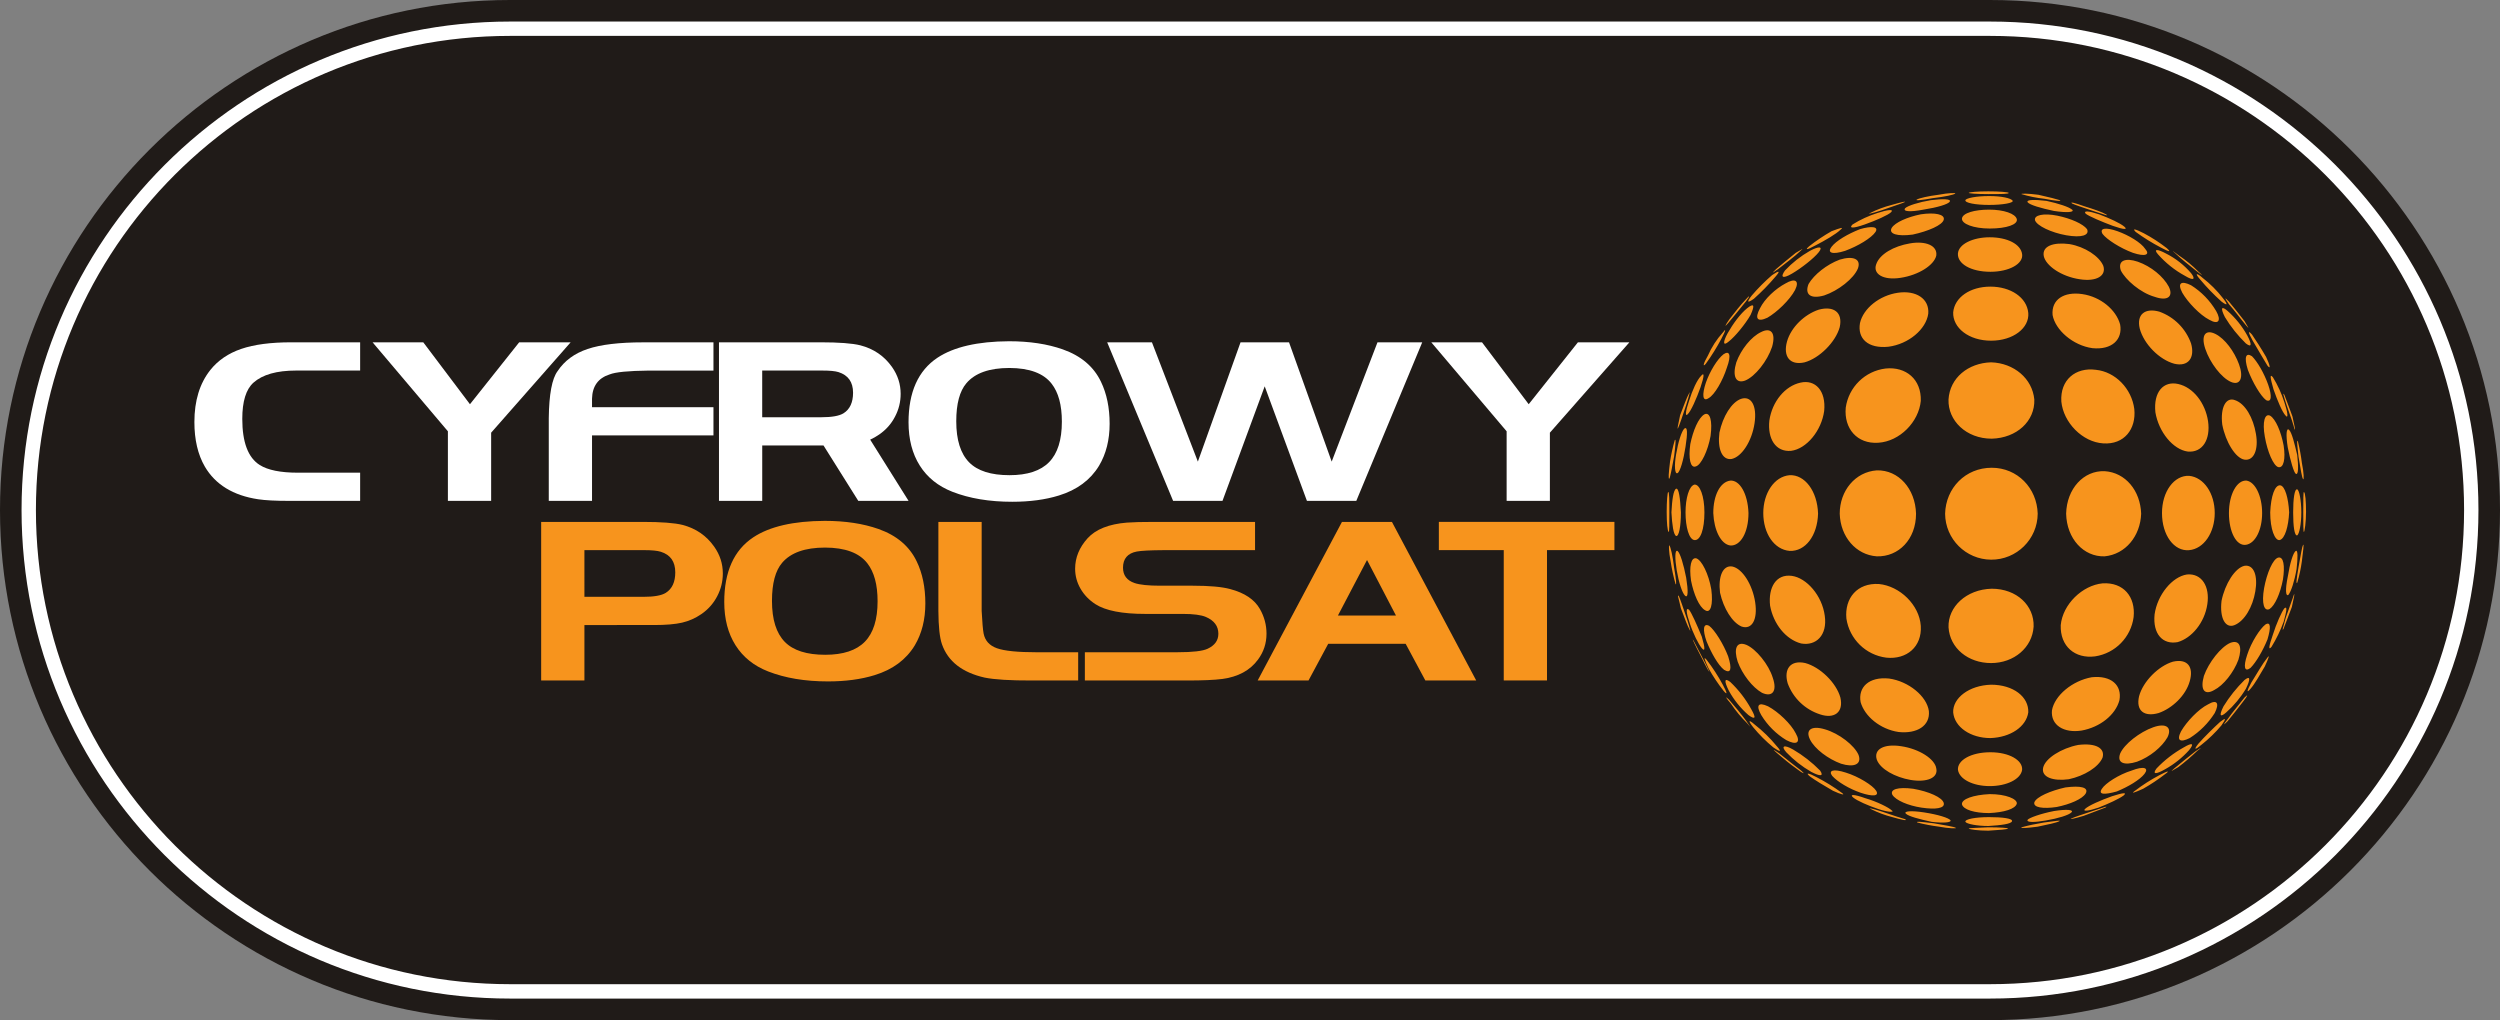
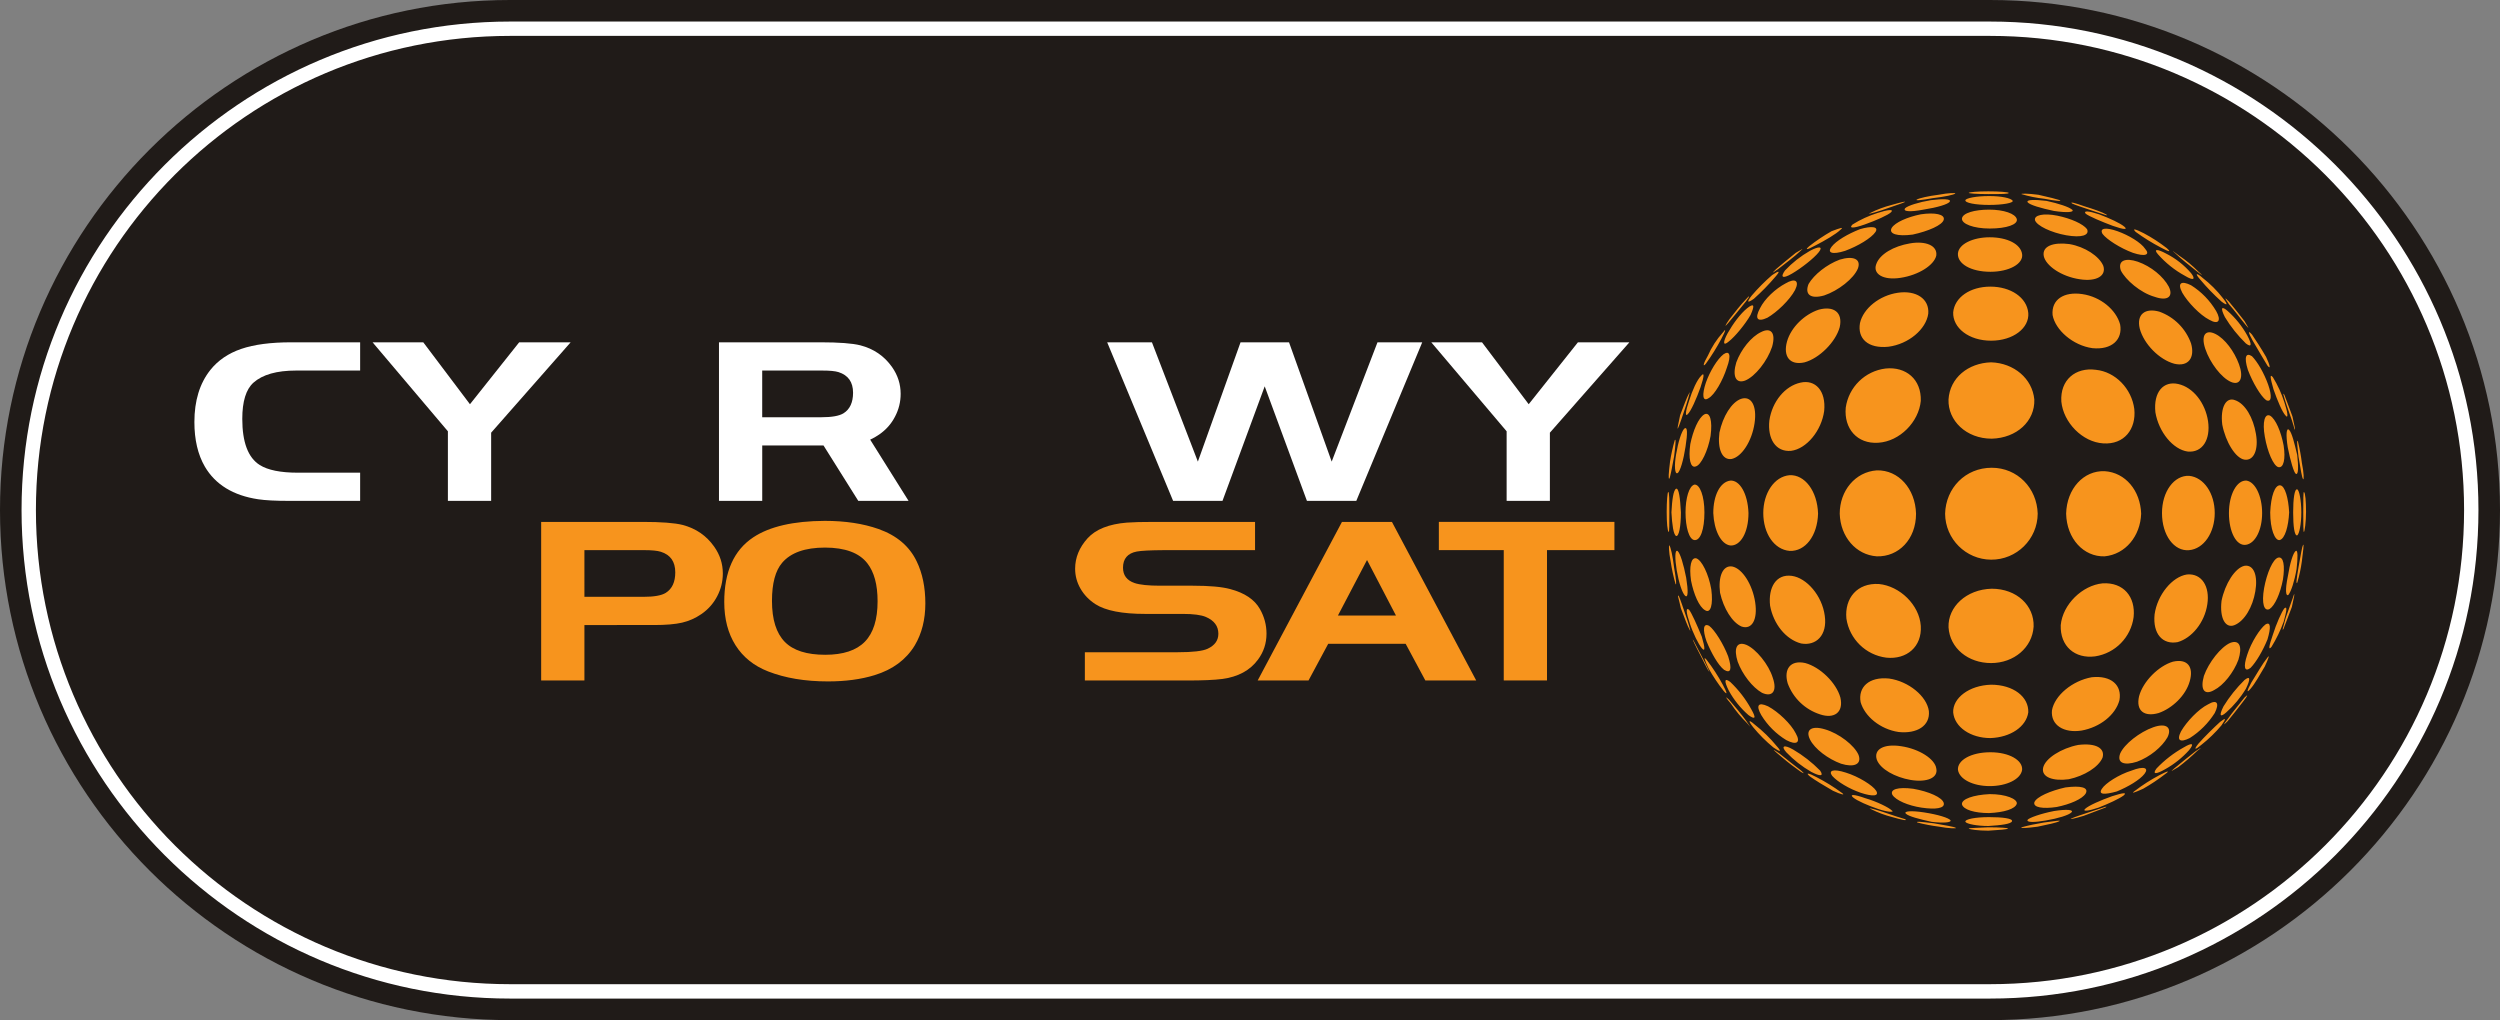
<svg xmlns="http://www.w3.org/2000/svg" version="1.1" id="Шар_1" x="0px" y="0px" viewBox="0 0 1110.26 453.04" style="enable-background:new 0 0 1110.26 453.04;" xml:space="preserve">
  <rect x="0" y="0" width="1110.26" height="453.04" fill="#808080" stroke="none" />
  <style type="text/css">
	.st0{fill:#201B18;}
	.st1{fill:#FFFFFF;}
	.st2{fill-rule:evenodd;clip-rule:evenodd;fill:#F7941D;}
	.st3{fill:#F7941D;}
</style>
  <g>
    <path class="st0" d="M883.74,0H226.52C101.61,0,0,101.61,0,226.52c0,124.9,101.61,226.52,226.52,226.52h657.22   c124.9,0,226.52-101.61,226.52-226.52C1110.26,101.61,1008.64,0,883.74,0z" />
    <path class="st1" d="M883.74,9.57H226.52C106.88,9.57,9.57,106.88,9.57,226.52s97.31,216.95,216.95,216.95h657.22   c119.64,0,216.95-97.31,216.95-216.95S1003.38,9.57,883.74,9.57z M883.74,437.08H226.52c-58.13,0-110.77-23.58-148.9-61.67   c-38.09-38.13-61.67-90.77-61.67-148.9c0-116.29,94.28-210.57,210.57-210.57h657.22c58.13,0,110.77,23.58,148.9,61.67   c38.09,38.13,61.67,90.77,61.67,148.9C1094.3,342.81,1000.03,437.08,883.74,437.08z" />
  </g>
  <g>
    <path class="st2" d="M845.82,89.79c-1.19,0.6-6,2.09-10.18,3.6c-4.51,1.5-6.64,1.78-5.11,1.2c3.06-1.54,6.28-2.74,9.59-3.59   C844.35,89.79,846.72,89.21,845.82,89.79 M868.36,85.89c-0.33,0.6-4.84,1.5-9.94,2.1c-5.08,0.91-8.07,1.23-7.15,0.62   c1.13-0.62,5.08-1.54,9.59-2.11C865.35,85.63,868.64,85.63,868.36,85.89 M892.06,85.63c0.3,0.57-3.62,0.57-9.04,0.57   c-5.07,0-8.96-0.3-8.68-0.57c0.31-0.32,3.88-0.65,8.68-0.65C887.85,84.97,891.73,85.31,892.06,85.63 M914.85,88.9   c0.9,0.59-2.1,0.32-6.88-0.62c-3.47-0.37-6.89-1.06-10.23-2.08c-0.28-0.3,3.03-0.3,7.52,0.3C909.42,87.39,913.99,88.6,914.85,88.9    M935.27,95.18c1.49,0.9-0.31,0.3-4.81-1.2c-4.52-1.51-9-2.98-10.22-3.59c-1.19-0.91,1.22-0.3,5.42,1.21   C929.57,92.79,933.75,94.24,935.27,95.18 M799.29,111.72c-2.09,2.05-6.57,5.39-9.59,7.77c-3.01,2.08-3.01,2.08-0.92,0   c2.12-1.8,5.72-4.8,8.72-7.2C800.53,110.49,801.41,109.88,799.29,111.72 M817.32,102.08c-1.82,1.81-6.92,4.8-11.11,6.93   c-3.89,2.1-4.79,2.1-2.69,0.3c3.13-2.45,6.43-4.67,9.88-6.63C817.32,101.21,819.12,100.6,817.32,102.08 M839.82,94.25   c-1.2,1.23-6.61,3.64-11.7,5.44c-5.13,1.8-7.2,1.8-5.4,0c3.46-2.16,7.19-3.87,11.08-5.1C838.29,93.1,841.33,92.79,839.82,94.25    M865.92,89.49c-0.57,1.2-5.68,2.68-11.73,3.61c-5.97,1.14-9.25,0.87-8.11-0.63c1.23-1.15,6.05-2.68,11.45-3.58   C862.65,88.28,866.55,88.28,865.92,89.49 M893.86,89.21c0.29,0.88-4.21,1.8-10.52,1.8c-6,0-10.82-0.92-10.5-2.11   c0.31-0.91,4.79-1.83,10.5-1.83C888.75,87.06,893.25,87.99,893.86,89.21 M920.24,93.1c1.21,1.14-2.1,1.49-8.09,0.58   c-5.69-1.21-10.83-2.68-11.7-3.89c-0.6-1.19,3.32-1.19,8.4-0.58C914.27,90.39,918.76,91.88,920.24,93.1 M943.35,100.6   c1.81,1.48,0,1.48-5.1-0.32c-4.8-1.8-10.53-4.2-11.99-5.38c-1.2-1.5,1.46-1.21,5.99,0.29C937.07,97.02,941.55,99.1,943.35,100.6    M962.27,110.2c2.07,1.82,1.23,1.82-2.72-0.32c-3.86-2.03-7.57-4.33-11.09-6.9c-1.78-1.78,0-1.21,3.61,0.61   C955.66,105.49,959.07,107.7,962.27,110.2 M976.39,120.7c2.11,1.78,2.11,2.11-0.91-0.32c-2.68-2.09-7.18-5.69-9.31-7.78   c-2.09-1.79-1.16-1.21,1.53,0.89C970.84,115.58,973.76,118,976.39,120.7 M775.31,133.94c-2.4,2.96-6.03,7.48-7.82,9.54   c-1.8,2.13-1.5,1.22,0.6-1.78c2.12-2.71,5.1-6.59,7.23-8.72C777.09,130.9,777.42,131.21,775.31,133.94 M788.54,122.81   c-2.97,3.51-6.19,6.81-9.62,9.87c-3.03,2.12-3.32,1.53-0.92-1.48c2.77-3.23,5.78-6.25,9-9.03   C790,120.11,790.91,120.11,788.54,122.81 M807.7,112.02c-2.09,2.67-7.83,7.16-11.97,9.55c-4.22,2.45-5.12,1.5-3.01-1.46   c3.25-3.44,6.99-6.38,11.1-8.72C807.7,109.31,809.85,109.31,807.7,112.02 M832.93,102.99c-1.81,2.72-7.81,6.32-13.52,8.41   c-5.71,1.82-8.11,0.9-6.01-1.8c2.09-2.71,7.23-5.71,12.61-7.82C831.12,100.27,834.42,100.6,832.93,102.99 M863.22,97.57   c-0.57,2.41-6.88,5.11-13.79,6.61c-6.9,0.91-10.81-0.3-9.31-2.98c1.51-2.41,6.91-4.8,12.91-6.02   C859.31,94.24,863.83,95.18,863.22,97.57 M895.67,97.31c0.58,2.37-4.5,4.18-12.02,4.18c-7.2,0-12.59-2.09-12.33-4.48   c0.3-2.42,5.68-3.91,12.03-3.91C889.95,93.1,895.05,94.9,895.67,97.31 M926.87,101.77c1.2,2.71-2.4,3.93-9.28,2.71   c-6.64-1.18-12.95-4.21-13.82-6.61c-0.63-2.4,3.88-3.29,9.88-2.09C919.67,97.02,925.06,99.4,926.87,101.77 M952.65,110.48   c2.42,2.73,0,3.61-5.39,1.81c-5.71-2.09-11.72-6.01-13.52-8.41c-1.49-2.67,1.53-2.99,6.62-1.21   C945.47,104.48,950.9,107.81,952.65,110.48 M973.06,121.3c2.11,2.72,1.23,3.58-2.69,1.2c-4.54-2.46-8.61-5.71-12.02-9.59   c-2.09-2.41-0.27-2.41,3.61-0.3C966.2,114.74,969.97,117.7,973.06,121.3 M987.19,132.4c2.38,2.99,2.11,3.6-0.6,1.54   c-3.42-3.08-6.63-6.39-9.58-9.92c-2.43-2.73-1.52-3.02,1.16-0.63C981.54,126,984.58,129.03,987.19,132.4 M996.79,142.59   c1.8,3.02,2.41,3.93,0.62,1.83c-1.82-2.14-5.12-6.61-7.53-9.32c-2.08-3.03-2.08-3.3,0-1.17   C991.68,136.01,994.67,139.9,996.79,142.59 M764.49,150.4c-2.04,3.86-4.35,7.58-6.91,11.12c-1.49,1.79-1.21,0,0.92-3.62   c1.64-3.73,3.87-7.18,6.6-10.21C766.58,145.61,766.58,146.52,764.49,150.4 M777.42,139.9c-2.42,4.2-6.92,9.63-9.63,11.73   c-2.69,2.36-2.69,0.27-0.57-3.58c2.37-4.22,5.69-8.74,8.67-11.14C778.92,134.49,779.48,135.4,777.42,139.9 M797.19,128.81   c-2.39,4.47-8.1,9.89-12.29,12.3c-4.55,2.12-5.7,0.31-3.28-4.2c2.07-4.22,6.92-8.71,11.38-11.06   C797.19,123.39,799.29,124.6,797.19,128.81 M825.12,119.19c-1.81,4.51-8.71,9.9-15,12.02c-6.29,1.78-8.7-0.61-6.93-5.08   c2.43-4.19,8.11-8.7,13.83-10.82C822.99,113.49,826.63,115,825.12,119.19 M859.91,113.49c-0.9,4.2-7.76,8.68-15.9,9.9   c-7.8,1.21-12.3-1.82-10.8-5.97c1.49-4.52,7.78-8.12,15.01-9.33C855.1,106.88,860.52,109.01,859.91,113.49 M898.03,112.9   c0.61,4.21-5.68,7.8-14.08,7.8c-8.73,0-14.71-3.59-14.43-8.1c0.29-4.19,6.64-7.22,14.12-7.22   C891.45,105.38,897.46,108.41,898.03,112.9 M934.07,118.02c1.48,4.46-3.01,7.18-10.49,5.99c-8.11-1.2-15-5.99-15.93-10.25   c-0.86-4.46,4.21-6.3,11.41-5.36C925.94,109.59,932.25,113.77,934.07,118.02 M963.16,127.3c2.11,4.22-0.29,6.64-6.3,4.51   c-6.31-1.79-12.88-7.51-14.99-11.69c-1.49-4.5,2.12-5.73,7.52-3.9C955.36,118.3,960.76,122.81,963.16,127.3 M984.19,138.11   c2.39,4.18,1.17,6.32-3.02,3.91c-4.17-2.12-9.6-7.81-12-12c-2.39-4.52-0.31-5.42,3.89-3.34   C977.63,129.55,981.44,133.47,984.19,138.11 M997.97,148.89c2.14,3.93,2.14,5.73-0.56,3.64c-3.59-3.49-6.73-7.42-9.32-11.7   c-2.12-4.21-1.51-5.1,1.21-2.72C992.77,141.19,995.7,144.83,997.97,148.89 M1006.39,158.53c1.81,3.87,2.12,5.7,0.61,3.87   c-1.18-2.06-4.2-6.9-6.57-11.1c-2.15-3.88-2.15-4.79-0.31-2.71C1001.59,150.73,1004.3,154.89,1006.39,158.53 M748.85,179.83   c-1.49,4.52-2.99,9-3.58,10.2c-0.61,1.22,0-1.49,0.89-5.68c1.52-3.91,3.04-8.14,3.95-9.63   C750.67,173.22,750.42,175.02,748.85,179.83 M755.2,172.02c-1.82,5.11-4.21,10.52-5.72,11.99c-1.2,1.22-0.94-1.48,0.63-5.97   c1.5-4.83,3.56-9.33,5.36-11.13C756.94,165.12,756.94,166.91,755.2,172.02 M766.9,163.31c-1.81,5.71-5.41,12.02-8.1,13.51   c-2.69,1.82-3.02-1.49-1.21-6.9c1.81-5.1,5.1-10.48,7.84-12.6C768.09,155.5,768.99,157.64,766.9,163.31 M787,153.99   c-2.1,6.35-7.52,13.22-12,15.03c-4.19,1.53-5.72-2.11-3.9-8.1c2.08-5.7,6.58-11.39,11.08-13.49   C786.38,145.31,788.79,147.71,787,153.99 M817.02,145.31c-1.8,6.58-9.01,13.8-15.61,15.61c-6.61,1.49-9.62-2.72-7.78-9.29   c1.79-6.32,7.78-12.03,14.07-14.1C814.32,135.72,818.51,138.7,817.02,145.31 M856.35,139.3c-0.94,6.91-8.7,13.52-17.72,14.69   c-8.99,0.9-13.81-3.58-12.61-10.5c1.49-6.58,8.7-12.28,16.81-13.47C850.92,128.81,856.9,132.68,856.35,139.3 M900.77,138.99   c0.54,6.62-6.62,12.31-16.52,12.31c-9.9,0-17.08-5.69-16.83-12.6c0.61-6.63,7.51-11.41,16.53-11.41   C892.94,127.3,900.14,132.08,900.77,138.99 M941.56,144.1c1.2,6.63-3.61,11.4-12.31,10.52c-8.68-1.2-16.49-8.09-17.69-14.71   c-0.61-6.92,5.09-10.51,13.22-9.3C932.89,131.81,939.77,137.53,941.56,144.1 M973.06,152.53c1.82,6.32-1.21,10.5-7.47,9   c-6.6-1.8-13.51-8.71-15.33-15.64c-1.49-6.3,2.39-9.27,8.72-7.48C965.56,140.77,970.72,145.95,973.06,152.53 M994.35,161.78   c2.13,5.75,0.65,9.64-3.56,7.84c-4.21-1.81-9.3-8.39-11.43-14.73c-2.07-6.28,0.31-8.68,4.51-6.58   C988.1,150.4,992.29,156.11,994.35,161.78 M1007.3,170.82c1.79,5.1,1.48,8.06-0.91,6.89c-2.4-1.79-5.96-7.78-8.11-13.48   c-1.78-5.69-0.87-7.82,1.83-6.03C1002.52,160.61,1005.5,165.74,1007.3,170.82 M1014.5,178.65c1.51,4.47,1.81,7.48,0.6,5.98   c-1.51-1.51-3.63-6.58-5.42-11.7c-1.47-5.1-1.77-7.19-0.28-5.39C1011.54,171.01,1013.25,174.75,1014.5,178.65 M1018.08,184.92   c0.9,4.24,1.51,6.61,0.9,5.65c-0.28-1.42-1.79-5.95-3.31-10.14c-1.51-4.53-2.08-6.62-1.18-5.11   C1015.1,176.82,1016.62,181.03,1018.08,184.92 M743.49,202.62c-0.92,5.11-1.82,9.61-2.12,9.91c-0.55,0.59-0.3-2.68,0.3-7.5   c0.49-3.24,1.2-6.45,2.12-9.6C744.38,194.54,744.11,197.52,743.49,202.62 M748.54,198.44c-0.86,5.69-2.38,11.12-3.57,11.69   c-1.19,0.6-1.49-3.32-0.6-8.4c0.89-5.38,2.42-10.19,3.62-11.36C749.49,189.16,749.49,192.44,748.54,198.44 M759.67,193.63   c-1.17,6.58-4.2,12.91-6.56,13.51c-2.44,0.92-3.34-3.59-2.44-9.92c1.22-5.98,3.61-11.7,6.27-13.21   C759.4,182.8,760.58,186.76,759.67,193.63 M779.21,187.93c-1.2,8.11-5.74,14.99-10.22,15.91c-4.21,0.6-6.3-4.5-5.39-11.7   c1.5-7.22,5.39-13.49,9.59-15C777.69,175.63,780.36,180.13,779.21,187.93 M810.12,182.54c-1.19,8.71-7.8,16.8-14.69,17.68   c-6.88,0.61-10.52-5.39-9.65-13.46c1.23-8.42,6.95-15.34,13.83-16.83C806.2,168.42,811.02,173.55,810.12,182.54 M853.03,178.05   c-0.88,9.28-9.29,17.99-18.92,18.58c-9.3,0.61-15.27-6.26-14.41-15.59c1.29-9.14,8.55-16.27,17.72-17.38   C846.42,162.74,853.34,168.42,853.03,178.05 M903.45,177.43c0.32,9.59-7.79,17.1-18.92,17.39c-11.39,0-19.49-8.07-19.19-17.39   c0.58-9.62,8.72-16.21,18.9-16.52C894.43,161.23,902.57,168.12,903.45,177.43 M947.85,181.63c0.92,8.95-4.5,15.9-13.79,15.28   c-9.29-0.57-17.71-9.31-18.61-18.57c-0.6-9.63,6.31-15.3,15.31-14.11C939.48,165.11,946.68,172.61,947.85,181.63 M980.6,187.02   c1.19,8.12-2.43,14.12-9.02,13.52c-6.56-0.92-12.9-8.7-14.36-17.42c-0.94-8.99,3.55-14.1,10.18-12.57   C973.96,172.02,979.37,178.88,980.6,187.02 M1001.88,192.73c1.2,6.9-0.9,11.99-5.09,11.4c-3.9-0.57-8.4-7.79-9.88-15.59   c-0.93-7.78,1.77-12.33,5.65-10.83C997.1,179.23,1000.68,185.52,1001.88,192.73 M1014.17,197.85c0.93,5.99,0,10.21-2.41,9.59   c-2.08-0.63-4.76-6.62-5.94-13.49c-1.2-6.62,0-10.55,2.39-9.32C1010.59,186.12,1012.98,191.53,1014.17,197.85 M1020.2,202.05   c0.58,5.1,0.58,8.98-0.61,8.39c-0.89-0.6-2.4-5.72-3.59-11.75c-0.91-5.63-0.62-8.97,0.61-7.77   C1017.82,192.14,1018.99,196.92,1020.2,202.05 M1022.28,205.63c0.92,4.5,0.92,7.49,0.61,7.2c-0.61-0.3-1.18-4.77-2.1-9.92   c-0.58-5.06-0.88-8.08-0.28-6.88C1021.29,199.19,1021.88,202.4,1022.28,205.63 M741.37,227.55c0,5.12,0,9.01-0.3,8.68   c-0.57-0.31-0.89-4.2-0.89-8.98c0-4.51,0.32-8.43,0.65-8.74C741.37,218.22,741.37,222.12,741.37,227.55 M746.5,227.55   c0,6.25-0.9,10.81-2.12,10.49c-1.2-0.58-1.8-5.08-2.09-10.49c0.29-5.71,0.89-9.9,2.09-10.52   C745.6,216.74,746.17,221.26,746.5,227.55 M756.94,227.55c0,7.49-1.74,12.61-4.46,12.3c-2.36-0.29-3.93-5.7-3.93-12.3   c0-6.3,1.57-11.69,3.93-12.33C754.91,214.95,756.94,220.33,756.94,227.55 M776.51,227.85c0,8.71-3.6,14.72-8.1,14.4   c-4.22-0.6-7.22-6.89-7.53-14.4c0-7.8,3-13.8,7.53-14.41C772.58,213.12,776.19,219.12,776.51,227.85 M807.41,228.13   c-0.31,9.9-5.69,16.8-12.61,16.53c-6.92-0.58-11.72-7.81-11.72-16.82c0-8.72,4.8-16.22,11.72-16.81   C801.41,210.73,807.1,217.94,807.41,228.13 M850.92,228.13c0,11.42-7.78,19.22-17.41,18.94c-9.29-0.62-16.18-8.71-16.48-18.94   c0-10.19,6.89-18.58,16.48-19.24C843.14,208.64,850.61,217.04,850.92,228.13 M904.95,228.13c-0.08,11.35-9.35,20.49-20.7,20.42   c-11.24-0.08-20.34-9.17-20.42-20.42c0.3-11.39,9.01-20.4,20.71-20.4C895.95,207.74,904.63,216.74,904.95,228.13 M950.9,228.13   c-0.35,9.9-6.92,18.05-16.24,18.94c-9.31,0.28-16.83-7.82-17.08-18.94c0.26-11.1,7.78-19.24,17.08-18.88   C943.98,209.84,950.55,217.94,950.9,228.13 M983.57,227.85c0,8.71-4.81,15.9-11.39,16.48c-6.6,0.6-12.03-6.56-12.03-16.48   c0-9.63,5.44-16.82,12.03-16.53C978.76,211.95,983.57,219.12,983.57,227.85 M1004.62,227.85c0,7.51-3.03,13.5-7.21,14.1   c-4.25,0.62-7.53-5.72-7.53-14.1c0-8.41,3.59-14.72,7.81-14.41C1001.59,214.05,1004.62,220.33,1004.62,227.85 M1016.62,227.55   c-0.31,6.25-1.84,11.69-4.22,12.3c-2.13,0.32-4.19-4.81-4.19-12.3c0.31-7.23,2.06-12.33,4.5-12   C1014.78,215.86,1016.3,221.26,1016.62,227.55 M1022.02,227.55c0,5.41-0.93,9.61-1.82,10.22c-1.22,0.27-1.8-3.97-1.8-10.22   c0-6.01,0.59-10.52,1.8-10.22C1021.09,217.65,1022.02,222.12,1022.02,227.55 M1024.12,227.26c0,4.78-0.62,8.67-0.92,8.98   c-0.31,0.32-0.31-3.56-0.31-8.68c0-5.43,0-9.33,0.31-9.04C1023.81,218.82,1024.12,222.74,1024.12,227.26 M743.49,252.19   c0.89,5.1,1.17,8.07,0.62,7.17c-0.93-3.26-1.65-6.57-2.15-9.93c-0.9-4.5-0.9-7.79-0.6-7.19   C741.96,242.86,742.89,247.08,743.49,252.19 M748.85,256.63c0.92,5.74,0.92,9.33-0.57,7.86c-1.22-1.23-2.69-5.71-3.63-11.15   c-0.87-5.36-0.87-9.26,0.33-8.68C746.16,245.57,747.69,250.65,748.85,256.63 M759.99,261.73c0.89,6.91-0.32,10.79-2.7,9.31   c-2.72-1.47-5.12-7.19-6.3-13.21c-0.88-6.26,0-10.49,2.39-9.86C755.77,248.85,758.8,254.82,759.99,261.73 M779.48,267.45   c1.19,7.83-1.49,12.31-6.01,10.81c-4.2-1.78-8.05-8.1-9.59-15c-0.91-7.16,1.21-12.33,5.39-11.68   C773.8,252.46,778.29,259.65,779.48,267.45 M810.39,273.47c1.23,8.67-3.89,13.51-10.52,12.3c-6.86-1.81-12.3-8.73-13.77-16.8   c-0.88-8.11,2.68-14.15,9.63-13.23C802.31,256.63,809.21,264.48,810.39,273.47 M853.03,277.95c0.58,9.32-6.31,15.04-15.3,14.12   c-9.14-1.16-16.39-8.26-17.74-17.38c-0.85-9.05,4.83-15.91,14.44-15.33C843.73,260.26,852.39,268.64,853.03,277.95 M903.14,278.26   c-0.57,9.3-8.7,16.21-18.89,16.21c-10.18,0-18.33-6.59-18.9-15.9c-0.3-9,7.81-16.83,19.19-17.12   C895.67,261.45,903.45,268.97,903.14,278.26 M947.55,274.06c-1.19,8.96-8.15,16.06-17.08,17.43c-9.01,1.18-15.61-4.51-15.29-13.85   c0.87-9.27,9.61-17.69,18.57-18.57C943.08,258.49,948.47,265.06,947.55,274.06 M980.28,268.37c-1.19,8.11-6.89,15-13.18,16.8   c-6.61,1.23-11.11-3.59-10.24-12.31c1.22-8.7,7.82-16.77,14.43-17.74C977.86,254.55,981.49,260.53,980.28,268.37 M1001.59,262.65   c-1.16,6.91-4.79,13.2-9.3,14.99c-3.89,1.52-6.61-2.94-5.7-10.79c1.51-7.49,5.98-14.66,10.21-15.58   C1000.98,250.65,1002.79,255.73,1001.59,262.65 M1013.88,257.28c-1.17,6.3-3.61,11.68-5.98,13.21c-2.4,1.16-3.61-2.44-2.4-9.33   c1.21-6.61,3.9-12.93,6.26-13.53C1014.17,247.07,1014.78,251.27,1013.88,257.28 M1019.91,252.73c-0.92,5.43-2.42,9.92-3.6,11.43   c-1.21,0.91-1.52-2.09-0.3-8.06c0.91-5.75,2.39-10.82,3.59-11.43C1020.51,244.08,1020.51,247.63,1019.91,252.73 M1022.28,249.15   c-0.43,3.26-1.13,6.48-2.07,9.63c-0.62,0.87-0.3-1.87,0.58-6.92c0.93-4.79,1.49-9.3,2.1-9.92   C1023.2,241.35,1022.89,244.66,1022.28,249.15 M749.2,274.95c1.47,4.48,1.79,6.34,1.21,4.81c-0.93-1.5-2.42-5.7-3.92-9.61   c-0.89-4.19-1.84-6.57-0.89-5.37C746.17,265.96,747.69,270.49,749.2,274.95 M755.78,282.76c1.51,5.11,1.51,6.89,0,5.11   c-1.5-1.82-3.89-6.59-5.36-11.14c-1.56-4.49-1.87-7.16-0.3-5.95C751.28,272.25,753.68,277.64,755.78,282.76 M767.48,291.48   c1.8,5.69,1.2,7.81-1.8,6c-2.7-2.11-5.69-7.54-7.78-12.62c-1.81-5.11-1.53-8.38,1.16-6.91   C761.49,279.75,765.42,286.05,767.48,291.48 M787.31,301.04c2.09,6.01-0.3,8.73-4.81,6.63c-4.21-2.39-8.7-8.12-10.79-13.83   c-1.8-5.68-0.61-9.26,3.88-7.45C779.78,288.17,785.51,295.05,787.31,301.04 M817.32,309.77c1.51,6.61-2.72,9.6-9.01,7.49   c-6.67-2.14-11.99-7.24-14.4-13.82c-1.81-6.27,1.2-10.46,7.82-8.98C808.3,296.24,815.49,303.18,817.32,309.77 M856.62,315.77   c0.63,6.61-5.36,10.2-13.48,9.31c-8.11-1.21-15.03-6.93-16.83-13.26c-1.19-6.54,3.59-11.39,12.62-10.48   C847.65,302.56,855.71,309.2,856.62,315.77 M900.77,316.38c-0.92,6.32-7.83,11.09-16.82,11.4c-8.73,0-15.92-4.8-16.53-11.4   c-0.26-6.28,6.93-12.01,16.83-12.3C894.15,304.08,901.05,309.49,900.77,316.38 M941.25,310.97c-1.77,6.61-8.69,12-16.79,13.47   c-7.82,1.24-13.83-2.35-13.18-8.98c1.17-6.55,8.96-13.14,17.68-14.7C937.66,299.85,942.47,304.37,941.25,310.97 M972.47,302.56   c-1.77,6.36-7.79,12.01-13.8,14.1c-6.31,1.82-10.21-0.89-8.7-7.46c1.78-6.64,8.7-13.49,15.04-15.35   C971.57,292.38,974.3,296.24,972.47,302.56 M994.09,292.99c-2.11,5.69-6.63,11.38-10.79,13.48c-4.21,2.44-6.3,0-4.54-6.29   c2.12-6.01,7.55-12.91,11.76-14.7C994.67,283.96,995.87,287.28,994.09,292.99 M1007,283.96c-2.08,5.11-5.11,10.22-7.52,12.64   c-2.68,2.08-3.3-0.36-1.51-5.74c1.81-5.69,5.73-11.7,8.12-13.52C1008.52,275.84,1008.52,278.85,1007,283.96 M1014.17,276.15   c-1.42,3.88-3.23,7.61-5.39,11.13c-1.49,1.79-1.18-0.3,0.62-5.43c1.5-4.81,3.91-10.18,5.09-11.7   C1016.01,268.97,1015.39,271.66,1014.17,276.15 M1017.82,269.57c-1.51,3.91-3.04,8.07-3.65,9.59c-0.86,1.54-0.3-0.31,0.93-4.79   c1.52-4.5,3.29-9,3.6-10.21C1019.28,262.96,1018.7,265.65,1017.82,269.57 M757.3,294.47c1.77,3.62,2.38,4.83,1.2,3.02   c-1.2-2.11-3.02-6-4.82-9.32c-1.8-3.58-2.39-5.11-1.5-3.58C753.11,286.4,755.47,290.85,757.3,294.47 M765.1,304.08   c2.12,3.91,2.12,4.84,0.32,2.69c-2.46-3.13-4.67-6.44-6.62-9.91c-1.86-3.87-2.43-5.65-0.9-3.87   C760.6,296.49,763,300.19,765.1,304.08 M777.69,314.88c2.42,4.19,1.8,4.83-1.18,2.7c-3.52-3.07-6.47-6.73-8.72-10.82   c-2.11-4.2-2.11-5.99,0.63-3.9C772.11,306.36,775.24,310.41,777.69,314.88 M797.51,325.69c2.37,4.18,0.31,5.38-4.22,2.99   c-4.54-2.76-8.35-6.57-11.11-11.11c-2.39-4.2-1.5-6,3.04-3.88C789.71,316.08,795.42,321.49,797.51,325.69 M825.4,335.29   c1.5,4.2-2.09,5.66-7.79,3.87c-5.72-2.08-11.72-6.56-13.79-10.76c-2.1-4.23,0.57-6.3,6.56-4.53   C816.75,325.69,823.61,331.06,825.4,335.29 M859.91,341.26c0.94,4.2-4.2,6.33-11.42,5.11c-6.87-1.19-13.46-4.8-14.99-9   c-1.47-4.51,3-7.19,10.84-5.97C852.39,332.6,859.31,337.09,859.91,341.26 M898.03,341.87c-0.57,4.19-6.86,7.24-14.38,7.24   c-7.48,0-13.51-3.06-14.12-7.24c-0.28-4.2,5.7-7.79,14.43-7.79C892.36,334.08,898.36,337.67,898.03,341.87 M933.75,336.48   c-1.79,4.21-8.09,8.11-14.99,9.58c-6.91,0.95-12.29-0.88-11.4-5.09c0.91-4.18,8.1-8.68,15.58-10.14   C930.77,329.86,934.96,332.28,933.75,336.48 M962.57,327.47c-2.42,4.25-7.77,8.71-13.5,10.81c-5.72,1.82-9,0.59-7.51-3.59   c1.79-4.21,8.7-9.6,14.71-11.71C962.27,320.86,964.68,323.27,962.57,327.47 M983.57,316.66c-2.83,4.48-6.62,8.28-11.1,11.12   c-4.17,2.08-5.99,1.2-3.89-2.94c2.42-4.26,7.81-9.96,12.02-12.03C984.8,310.35,985.67,312.48,983.57,316.66 M997.41,305.88   c-2.36,3.92-5.3,7.46-8.73,10.5c-2.7,2.4-3.32,1.51-1.22-2.68c2.63-4.26,5.77-8.19,9.33-11.7   C999.47,299.85,999.47,301.66,997.41,305.88 M1005.82,295.96c-2.11,3.59-4.52,7.86-6.34,9.92c-1.79,2.11-1.79,1.18,0.31-2.69   c2.39-3.88,5.4-9.01,6.93-10.8C1008.21,290.25,1007.61,292.08,1005.82,295.96 M775.6,320.29c2.08,2.99,2.08,2.99,0.29,0.88   c-2.7-2.63-5.11-5.54-7.2-8.68c-2.39-2.71-2.71-3.57-0.91-1.85C769.91,313.1,773.48,317.26,775.6,320.29 M789.09,331.4   c2.42,2.68,1.51,2.68-1.52,0.54c-3.28-2.69-6.29-5.69-8.98-8.97c-2.4-3-2.08-3.61,0.61-1.23   C782.85,324.58,786.16,327.82,789.09,331.4 M808.31,342.21c1.81,2.64,0,2.64-3.91,0.59c-4.1-2.36-7.84-5.3-11.11-8.72   c-2.38-2.68-1.2-3.61,3.02-1.22C800.7,335.43,804.74,338.58,808.31,342.21 M833.21,351.18c1.49,2.43-1.5,2.69-6.9,0.88   c-5.07-1.75-10.19-4.79-12.61-7.47c-1.81-2.37,0.31-3.31,5.99-1.49C825.4,344.85,831.71,348.79,833.21,351.18 M863.22,356.61   c0.61,2.39-3.58,3-9.89,2.06c-6.01-0.91-11.38-3.26-12.91-5.68c-1.22-2.42,2.41-3.6,9.28-2.69   C856.62,351.5,862.65,354.18,863.22,356.61 M895.67,356.89c-0.62,2.39-5.72,3.91-12.33,4.2c-6.34,0-11.41-1.48-12.03-3.89   c-0.26-2.34,5.12-4.2,12.33-4.53C890.86,352.66,895.96,354.84,895.67,356.89 M926.27,352.39c-1.49,2.45-6.92,4.8-12.89,6   c-6,0.89-10.51,0.27-9.92-2.08c0.91-2.44,7.18-5.13,13.8-6.61C924.15,348.8,927.72,349.7,926.27,352.39 M952.36,343.7   c-2.1,2.68-7.2,5.7-12.29,7.79c-5.41,1.5-8.42,1.5-6.61-1.19c1.51-2.43,7.5-6.32,13.22-8.1   C952.07,340.11,954.49,340.96,952.36,343.7 M972.18,333.15c-3.03,3.36-6.58,6.2-10.53,8.41c-4.2,2.42-5.96,2.42-3.91-0.3   c3.52-3.69,7.57-6.83,12.02-9.31C973.72,329.59,974.57,330.18,972.18,333.15 M986.59,322.1c-2.69,3.21-5.71,6.13-9,8.72   c-2.71,2.33-3.61,2.33-1.19-0.64c2.37-2.71,6.91-7.2,9.58-9.6C988.68,318.49,988.68,319.07,986.59,322.1 M996.18,311.57   c-2.08,2.7-5.09,6.58-6.88,8.71c-2.11,2.09-2.11,1.82,0-0.92c2.06-2.99,5.7-7.21,7.5-9.6   C998.59,307.99,998.28,308.92,996.18,311.57 M799.88,342.21c2.14,1.77,0.92,1.49-1.78-0.65c-2.99-2.07-6.59-5.09-9-7.17   c-2.1-1.8-1.78-1.8,1.21,0.29C793.29,337.09,797.51,340.42,799.88,342.21 M817.89,352.05c1.82,1.24,0,0.94-3.87-0.87   c-3.63-2.07-8.12-4.8-10.2-6.33c-2.1-1.75-0.91-1.75,2.99,0.33C810.68,347.18,814.38,349.48,817.89,352.05 M840.12,359.91   c1.51,0.89-1.5,0.89-6.01-0.63c-4.48-1.52-9.3-3.62-11.11-5.1c-1.75-1.51,0.32-1.51,5.46,0.33   C833.5,355.95,838.93,358.67,840.12,359.91 M866.27,364.38c0.29,0.91-3.35,1.23-8.43,0.6c-5.44-1.19-10.18-2.43-11.41-3.6   c-1.22-1.18,2.39-1.47,8.1-0.58C860.52,361.72,865.64,363.24,866.27,364.38 M893.55,364.69c-0.3,1.23-4.79,1.8-10.53,2.14   c-5.06,0-9.59-0.91-10.18-1.84c-0.32-1.2,4.5-2.1,10.5-2.1C889.36,362.89,893.86,363.48,893.55,364.69 M919.93,360.79   c-1.16,1.2-5.94,2.68-11.35,3.59c-5.12,0.91-8.73,0.91-8.12-0.29c0.59-0.85,5.7-2.72,11.69-3.9   C917.84,359.28,921.14,359.6,919.93,360.79 M943.08,353.3c-2.12,1.55-6.61,3.59-11.12,5.37c-4.48,1.53-7.18,1.8-6.02,0.61   c1.54-1.52,6.95-3.87,12.01-5.67C942.76,352.06,944.88,351.78,943.08,353.3 M961.66,343.7c-3.14,2.43-6.45,4.64-9.9,6.6   c-3.9,1.75-5.7,2.36-3.59,0.88c3.4-2.6,7.02-4.91,10.81-6.91C962.87,342.21,963.75,342.21,961.66,343.7 M975.79,333.49   c-2.66,2.56-5.46,4.96-8.4,7.19c-3.04,1.81-3.89,2.41-1.8,0.58c2.1-1.77,6.6-5.38,9.29-7.5   C977.86,331.72,978.16,331.72,975.79,333.49 M846.09,363.79c1.23,0.9-1.45,0.31-5.67-0.9c-3.33-0.85-6.55-2.06-9.61-3.61   c-1.52-0.61,0.61-0.28,5.09,1.19C840.11,361.98,844.94,363.47,846.09,363.79 M868.64,367.7c0.32,0.27-3.01,0.27-7.52-0.58   c-3.24-0.41-6.45-1.02-9.61-1.84c-0.89-0.6,1.82-0.3,7.22,0.33C863.52,366.49,868.03,367.13,868.64,367.7 M891.73,367.97   c-0.28,0.38-3.88,0.64-8.71,0.94c-4.48,0-8.37-0.56-8.67-0.94c-0.29-0.27,3.61-0.27,8.67-0.56   C888.44,367.41,892.06,367.7,891.73,367.97 M914.55,364.69c-0.91,0.6-5.12,1.52-9.6,2.44c-4.49,0.58-7.8,0.84-7.21,0.28   c3.26-0.88,6.57-1.58,9.91-2.12C912.75,364.69,915.46,364.1,914.55,364.69 M934.97,358.67c-1.51,0.61-5.72,2.13-9.61,3.65   c-3.9,1.16-6.6,1.78-5.43,1.16c1.22-0.58,5.74-2.1,10.24-3.57C934.66,358.39,936.47,357.76,934.97,358.67" />
    <g>
      <g>
        <path class="st1" d="M159.94,209.9v12.54H128.4c-6.01,0-10.6-0.24-13.78-0.72c-11.09-1.68-18.97-6.52-23.65-14.5     c-3.09-5.33-4.64-11.93-4.64-19.81c0-9.46,2.36-17.16,7.09-23.11c3.4-4.26,7.96-7.38,13.68-9.34c5.72-1.96,13.13-2.94,22.23-2.94     h30.61v12.54h-28.42c-8.61,0-14.93,1.79-18.95,5.37c-3.31,2.96-4.97,8.32-4.97,16.1c0,10.39,2.58,17.21,7.75,20.48     c3.62,2.27,9.25,3.41,16.89,3.41H159.94z" />
        <path class="st1" d="M198.91,191.54l-33.45-39.52h22.52l20.73,27.5l21.86-27.5h22.86l-35.31,40.14v30.28h-19.21V191.54z" />
-         <path class="st1" d="M316.85,180.81v12.54h-53.93v29.1h-19.21v-36.78c0.13-10.56,1.43-17.51,3.91-20.84     c3.05-4.61,7.5-7.89,13.35-9.85c5.85-1.96,14.06-2.94,24.61-2.94h31.27v12.54h-28.82c-8.97,0.1-14.73,0.67-17.29,1.7     c-5.08,1.62-7.68,5.21-7.82,10.78v3.77H316.85z" />
-         <path class="st1" d="M448.14,151.55c9.05,0,17,1.2,23.85,3.61c8.08,2.86,13.74,7.65,16.96,14.39c2.56,5.3,3.84,11.52,3.84,18.67     c0,7.16-1.57,13.36-4.7,18.62c-3.84,6.33-9.78,10.73-17.82,13.21c-6.01,1.86-12.92,2.79-20.74,2.79     c-10.16,0-19.01-1.48-26.57-4.44c-6.32-2.48-11.14-6.35-14.48-11.63c-3.33-5.28-5-11.68-5-19.22c0-13.41,4.28-22.97,12.85-28.68     C423.58,154.07,434.18,151.62,448.14,151.55z M448.27,163.42c-8.88,0-15.24,2.25-19.08,6.76c-3,3.51-4.51,9.15-4.51,16.92     c0,8.25,1.9,14.32,5.7,18.21c3.75,3.82,9.74,5.72,17.95,5.72c7.95,0,13.81-1.93,17.59-5.8s5.66-9.86,5.66-17.98     c0-7.36-1.52-12.98-4.57-16.87C463.44,165.78,457.19,163.45,448.27,163.42z" />
        <path class="st1" d="M511.58,152.02l20.4,52.98l18.95-52.98h21.53L591.41,205l20.34-52.98h19.87l-29.28,70.42h-21.93     l-18.75-50.87l-18.75,50.87h-21.93l-29.28-70.42H511.58z" />
        <path class="st1" d="M669.1,191.54l-33.46-39.52h22.53l20.73,27.5l21.86-27.5h22.86l-35.31,40.14v30.28H669.1V191.54z" />
        <path class="st1" d="M386.45,195.25c1.37-0.64,2.71-1.37,3.99-2.27c3-2.07,5.36-4.69,7.02-7.91c1.69-3.19,2.52-6.57,2.52-10.15     c0-4.34-1.28-8.29-3.83-11.93c-3.45-4.88-8.14-8.1-14.07-9.63c-3.57-0.89-9.48-1.34-17.67-1.34h-45.11v70.41h19.21v-24.6h27.21     l15.44,24.6h22.33L386.45,195.25z M364.73,185.3H338.5v-20.74h26.64c3.32,0,5.74,0.22,7.27,0.7c4.28,1.37,6.44,4.4,6.44,9.16     c0,4.31-1.44,7.37-4.24,9.12C372.7,184.72,369.42,185.3,364.73,185.3z" />
      </g>
      <g>
        <path class="st3" d="M259.54,277.59v24.61h-19.21v-70.42h45.11c8.21,0,14.11,0.45,17.69,1.34c5.92,1.55,10.6,4.76,14.04,9.65     c2.56,3.61,3.84,7.58,3.84,11.91c0,3.58-0.84,6.97-2.52,10.16c-1.68,3.2-4.02,5.83-7.02,7.89c-2.65,1.82-5.5,3.08-8.55,3.79     c-3.05,0.71-7.2,1.06-12.45,1.06H259.54z M259.54,265.05h26.24c4.68,0,7.97-0.58,9.87-1.75c2.83-1.76,4.24-4.8,4.24-9.13     c0-4.75-2.14-7.79-6.43-9.13c-1.55-0.48-3.98-0.72-7.29-0.72h-26.63V265.05z" />
        <path class="st3" d="M366.3,231.32c9.05,0,17,1.2,23.85,3.61c8.08,2.86,13.74,7.66,16.96,14.39c2.56,5.3,3.84,11.52,3.84,18.68     c0,7.15-1.57,13.36-4.7,18.63c-3.84,6.32-9.78,10.73-17.82,13.2c-6.01,1.86-12.92,2.79-20.74,2.79     c-10.16,0-19.01-1.48-26.57-4.44c-6.32-2.47-11.14-6.35-14.48-11.63c-3.33-5.28-5-11.68-5-19.21c0-13.41,4.28-22.97,12.85-28.68     C341.74,233.83,352.34,231.38,366.3,231.32z M366.43,243.18c-8.88,0-15.24,2.25-19.08,6.76c-3,3.51-4.51,9.15-4.51,16.92     c0,8.25,1.9,14.33,5.7,18.21c3.75,3.82,9.74,5.72,17.95,5.72c7.95,0,13.81-1.93,17.59-5.8c3.78-3.87,5.66-9.86,5.66-17.98     c0-7.36-1.52-12.98-4.57-16.87C381.6,245.54,375.35,243.21,366.43,243.18z" />
-         <path class="st3" d="M416.75,231.78h19.21v39.52c0.26,5.02,0.55,8.36,0.86,10.01c0.62,3.2,2.59,5.39,5.93,6.58     c3.33,1.19,9.2,1.78,17.59,1.78h18.48v12.54h-20.47c-9.67,0.03-16.7-0.4-21.07-1.29c-9.98-2.27-16.3-7.2-18.95-14.81     c-1.02-2.92-1.55-7.86-1.59-14.81V231.78z" />
        <path class="st3" d="M481.79,302.2v-12.54h41.27c6.63,0,11.04-0.51,13.25-1.55c3.18-1.48,4.77-3.7,4.77-6.65     c0-3.41-1.86-5.9-5.57-7.48c-2.12-0.89-5.5-1.34-10.14-1.34h-16.76c-10.25,0-17.62-1.44-22.13-4.33     c-2.83-1.83-5.03-4.12-6.63-6.89c-1.59-2.77-2.38-5.72-2.38-8.85c0-4.95,1.86-9.48,5.57-13.57c3.62-3.95,9.43-6.26,17.42-6.91     c2.69-0.21,6.71-0.31,12.06-0.31h44.85v12.54h-40.48c-6.05,0.04-10.07,0.24-12.06,0.62c-4.06,0.79-6.1,3.18-6.1,7.17     c0,3.37,1.7,5.64,5.1,6.81c2.3,0.79,6.09,1.19,11.39,1.19h14.51c7.42,0,12.96,0.5,16.62,1.5c6.41,1.69,10.8,4.65,13.19,8.87     c1.94,3.41,2.92,7.05,2.92,10.94c0,4.27-1.26,8.1-3.78,11.51c-3.53,4.81-8.85,7.68-15.97,8.61c-3.45,0.45-8.61,0.67-15.5,0.67     H481.79z" />
        <path class="st3" d="M558.54,302.2l37.43-70.42h22.19l37.43,70.42H633l-8.75-16.3h-34.38l-8.75,16.3H558.54z M607.1,248.7     l-12.92,24.66h25.77L607.1,248.7z" />
        <path class="st3" d="M667.82,244.31H639v-12.54h77.97v12.54h-29.94v57.88h-19.21V244.31z" />
      </g>
    </g>
  </g>
</svg>